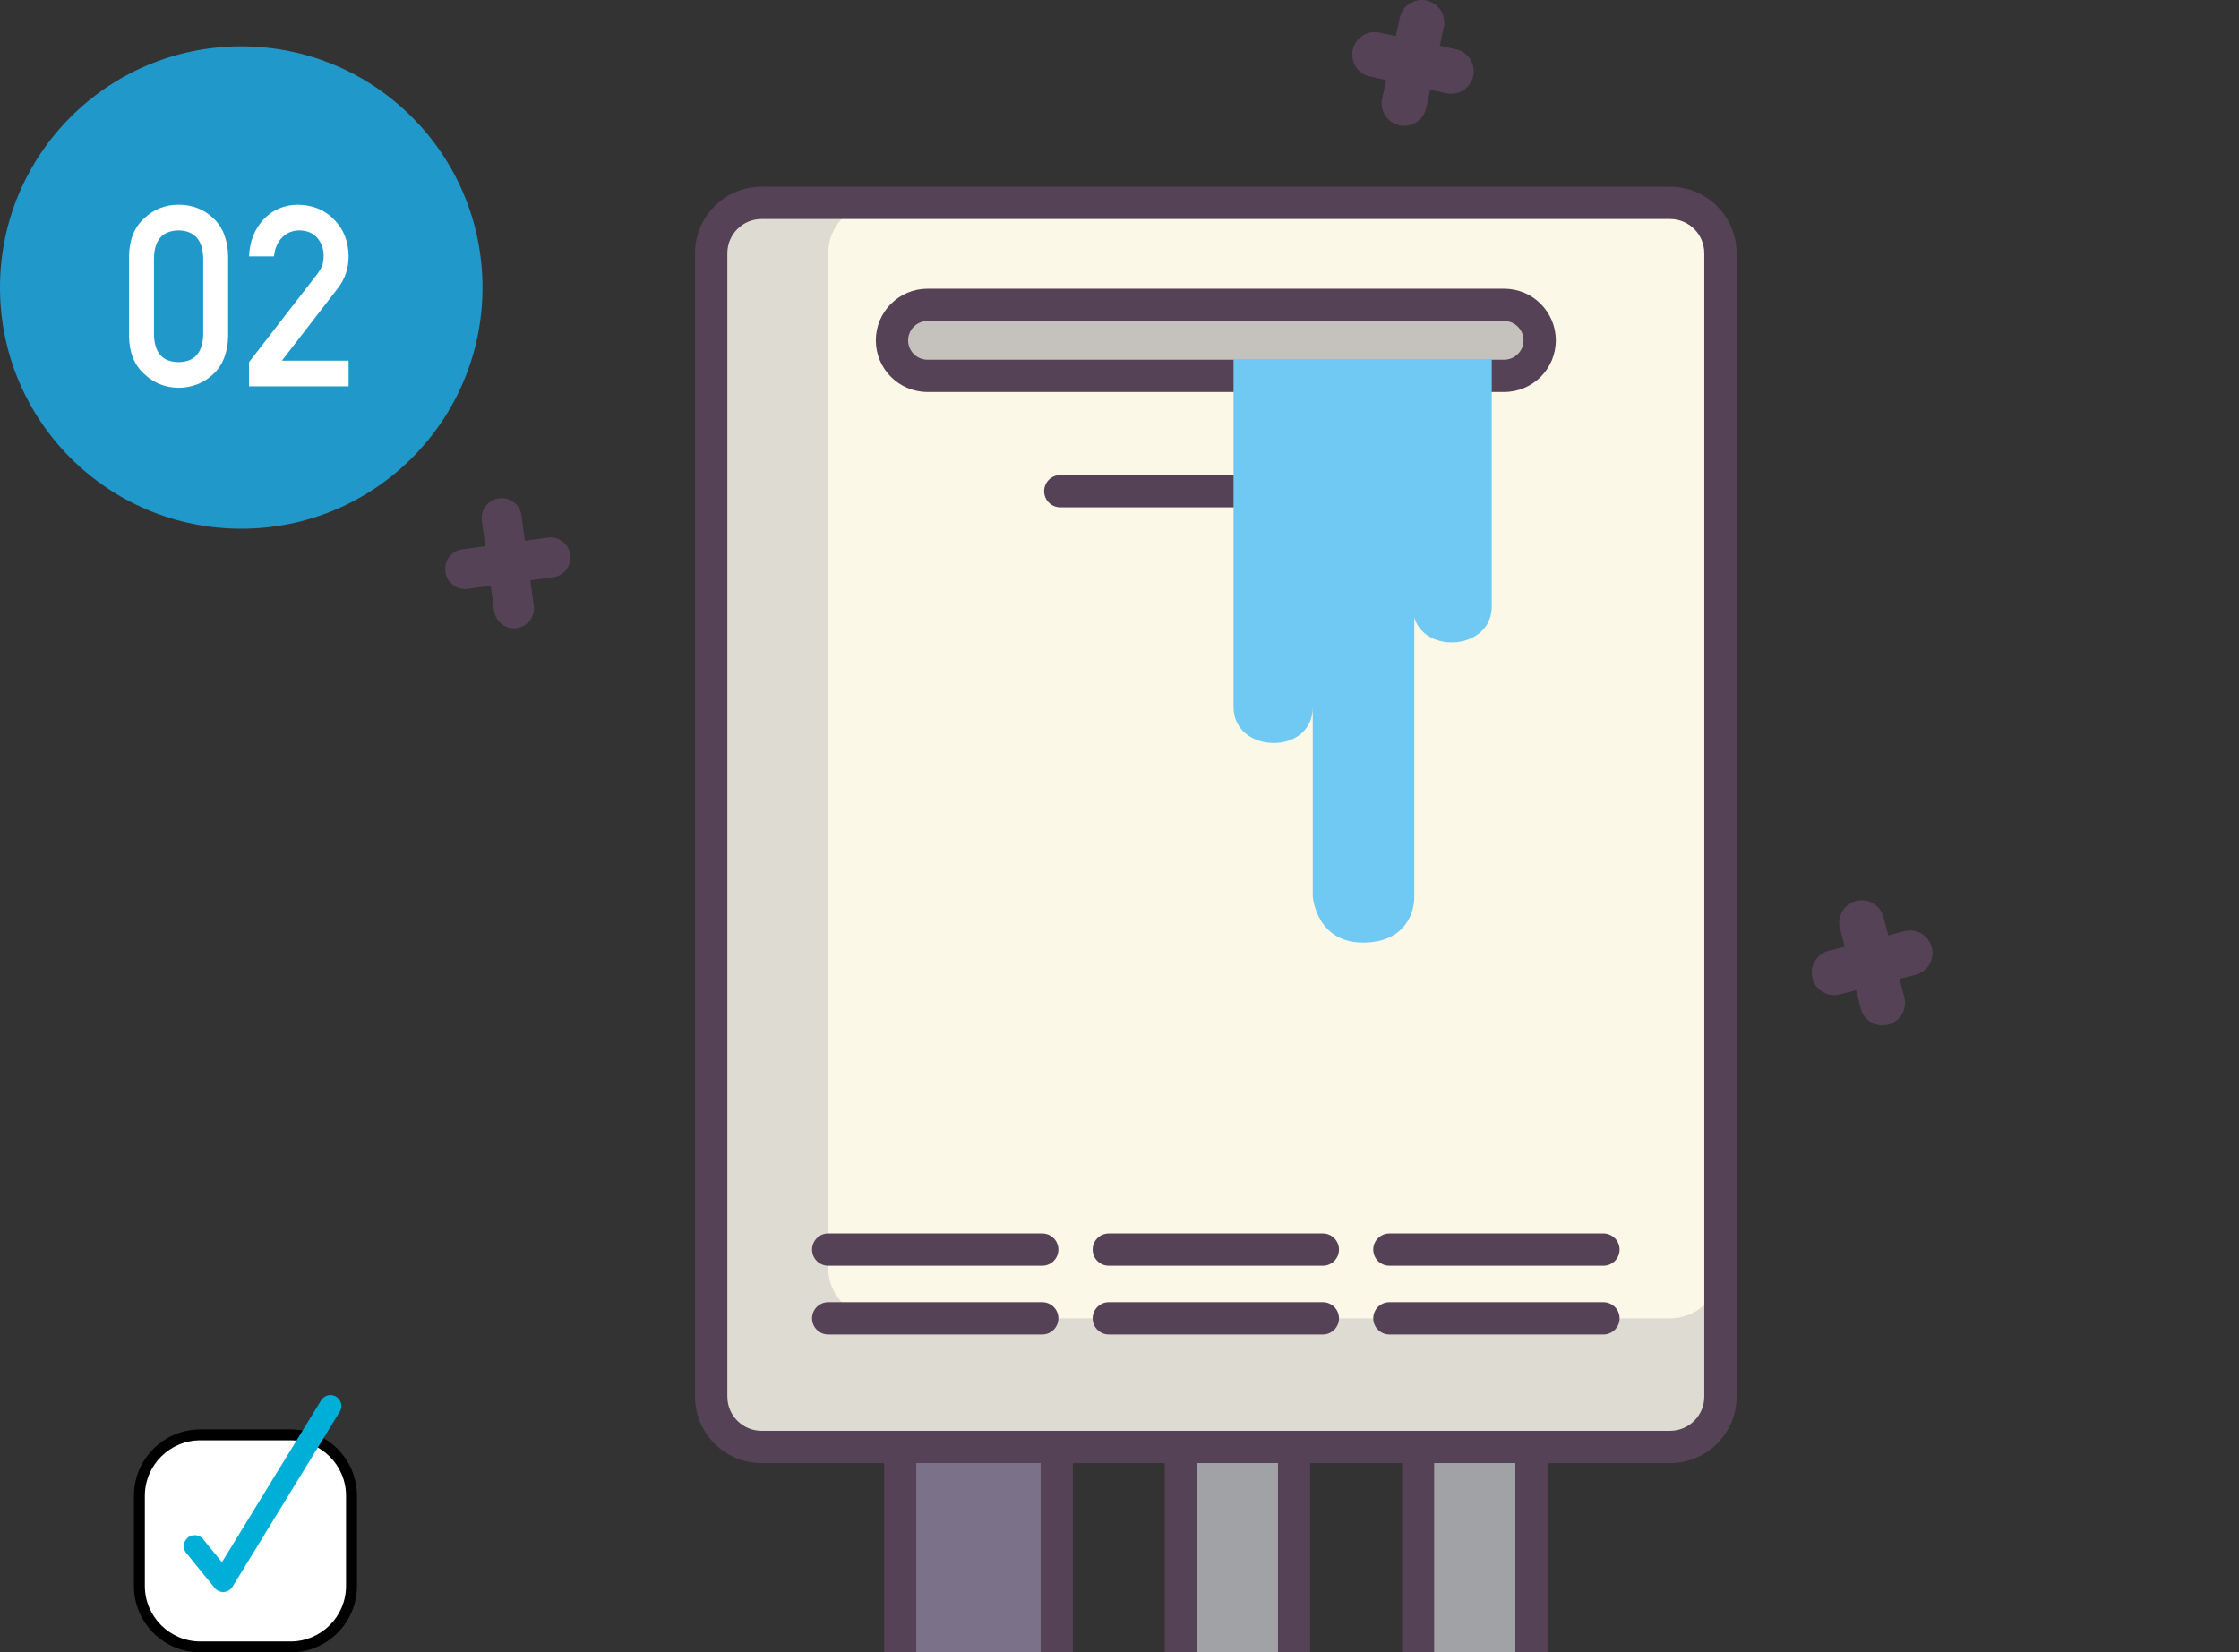
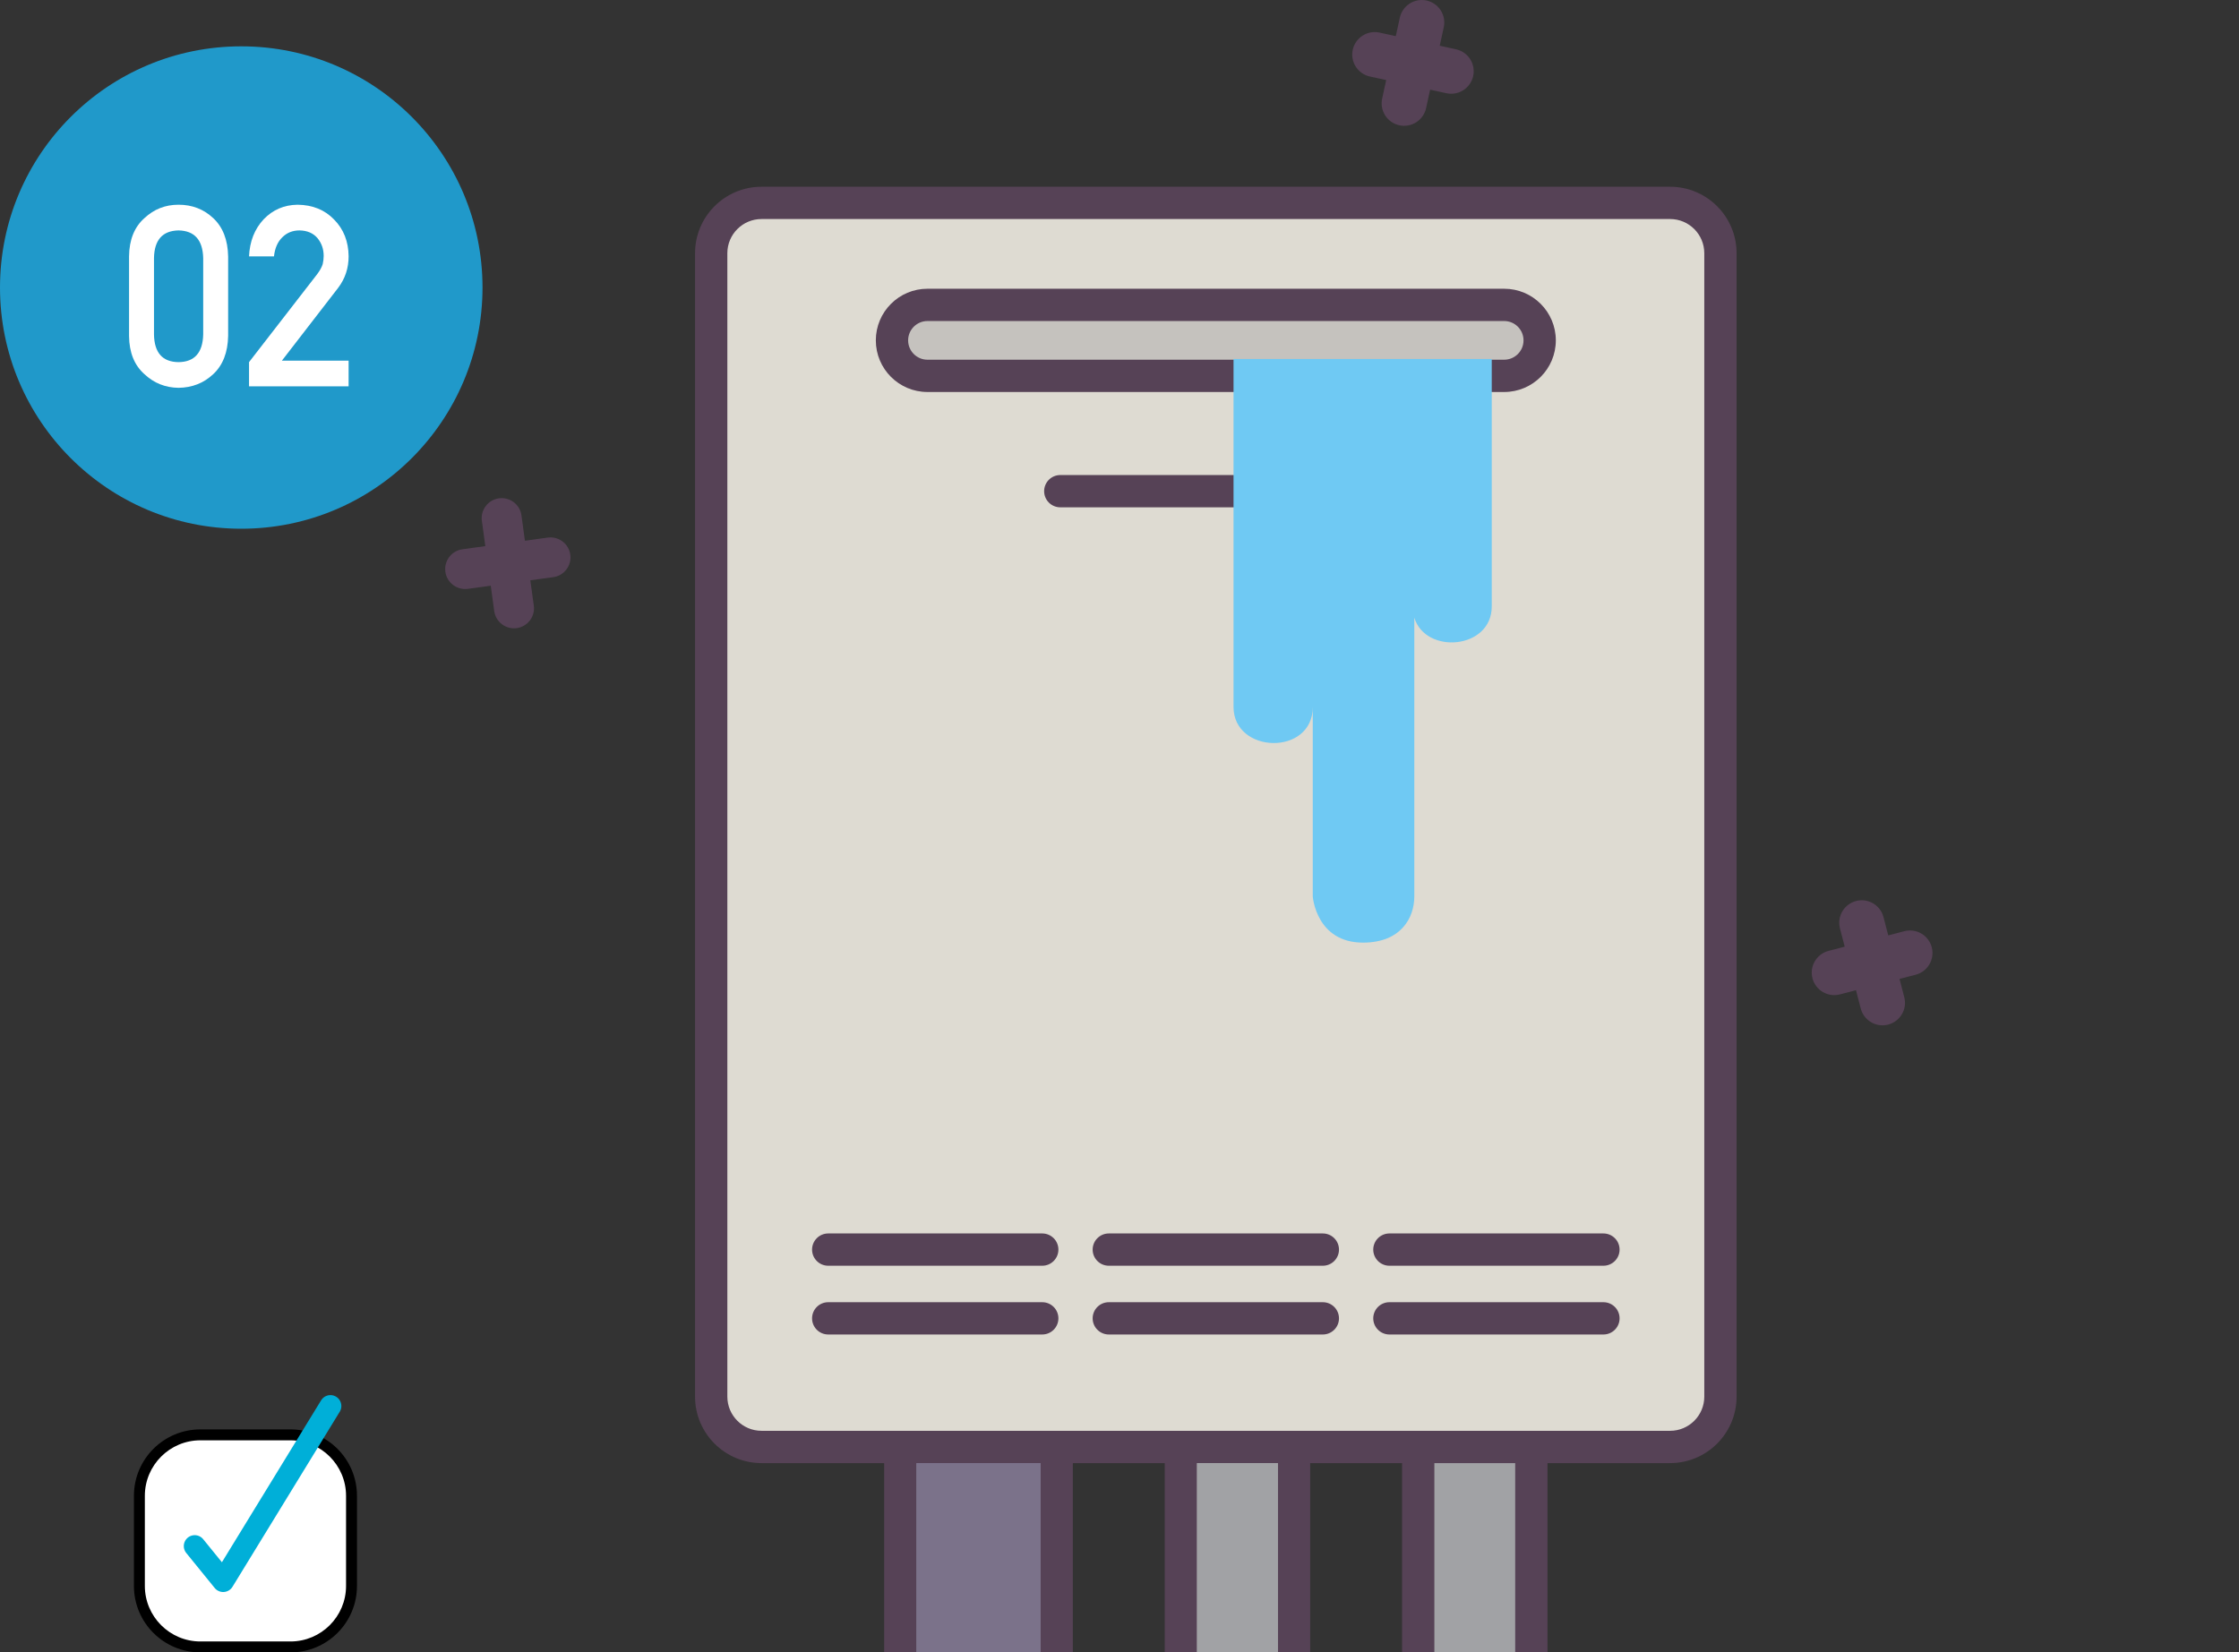
<svg xmlns="http://www.w3.org/2000/svg" id="_レイヤー_2" data-name="レイヤー 2" width="205" height="151.325" viewBox="0 0 205 151.325">
  <rect x="0" y="0" width="205" height="151.325" fill="#333333" stroke="none" />
  <defs>
    <style>
      .cls-1, .cls-2 {
        fill: none;
      }

      .cls-3 {
        fill: #fcf8e7;
      }

      .cls-3, .cls-4, .cls-5, .cls-6, .cls-7, .cls-8, .cls-9 {
        fill-rule: evenodd;
      }

      .cls-4 {
        fill: #dedbd2;
      }

      .cls-5 {
        fill: #564256;
      }

      .cls-10 {
        fill: #fff;
      }

      .cls-6 {
        fill: #a1a2a5;
      }

      .cls-7 {
        fill: #c5c2be;
      }

      .cls-2 {
        stroke: #00afd8;
        stroke-linecap: round;
        stroke-linejoin: round;
        stroke-width: 2px;
      }

      .cls-8 {
        fill: #7b728a;
      }

      .cls-11 {
        fill: #2099ca;
      }

      .cls-9 {
        fill: #6fc9f3;
      }
    </style>
  </defs>
  <g id="_レイヤー_1-2" data-name="レイヤー 1">
    <g>
      <circle class="cls-11" cx="22.089" cy="26.332" r="22.089" />
      <g>
        <path class="cls-10" d="M11.816,23.481c.015-1.521.486-2.692,1.415-3.513.87-.813,1.909-1.22,3.116-1.22,1.243,0,2.3.408,3.17,1.222.885.822,1.342,1.995,1.371,3.519v7.275c-.029,1.516-.486,2.686-1.371,3.507-.87.815-1.927,1.229-3.17,1.245-1.207-.015-2.246-.429-3.116-1.243-.929-.821-1.4-1.988-1.415-3.502v-7.29ZM18.605,23.629c-.044-1.655-.797-2.498-2.258-2.528-1.469.03-2.218.873-2.248,2.528v7.007c.03,1.67.779,2.513,2.248,2.528,1.461-.015,2.214-.858,2.258-2.528v-7.007Z" />
        <path class="cls-10" d="M22.802,33.163l6.252-8.072c.241-.325.406-.627.494-.907.059-.264.088-.514.088-.748,0-.62-.187-1.16-.561-1.621-.389-.461-.938-.699-1.648-.714-.631,0-1.154.208-1.572.624-.433.416-.688,1.001-.77,1.757h-2.283c.059-1.371.505-2.504,1.339-3.4.841-.874,1.876-1.317,3.104-1.333,1.375.016,2.491.468,3.347,1.359.87.883,1.312,2.004,1.327,3.363,0,1.087-.321,2.054-.965,2.899l-5.144,6.659h6.108v2.353h-9.117v-2.217Z" />
      </g>
    </g>
    <g>
      <g>
        <path class="cls-10" d="M18.347,131.404h8.252c3.082,0,5.584,2.502,5.584,5.584v8.252c0,3.082-2.503,5.585-5.585,5.585h-8.252c-3.082,0-5.584-2.502-5.584-5.584v-8.252c0-3.082,2.503-5.585,5.585-5.585Z" />
        <path d="M26.599,131.904c2.804,0,5.085,2.281,5.085,5.084v8.252c0,2.804-2.281,5.085-5.085,5.085h-8.252c-2.804,0-5.085-2.281-5.085-5.085v-8.252c0-2.804,2.281-5.084,5.085-5.084h8.252M26.599,130.904h-8.252c-3.36,0-6.085,2.724-6.085,6.084v8.252c0,3.36,2.724,6.085,6.085,6.085h8.252c3.36,0,6.085-2.724,6.085-6.085v-8.252c0-3.36-2.724-6.084-6.085-6.084h0Z" />
      </g>
      <polyline class="cls-2" points="17.828 141.59 20.433 144.797 30.254 128.763" />
    </g>
    <g>
      <path class="cls-5" d="M127.797,3.31l-1.49-.325c-1.11-.242-2.208.462-2.451,1.572-.242,1.11.462,2.208,1.572,2.451l1.49.325-.369,1.69c-.242,1.11.462,2.208,1.572,2.451,1.11.242,2.208-.462,2.451-1.572l.369-1.69,1.49.325c1.11.242,2.208-.462,2.451-1.572.242-1.11-.462-2.208-1.572-2.451l-1.49-.325.369-1.69c.242-1.11-.462-2.208-1.572-2.451-1.11-.242-2.208.462-2.451,1.572l-.369,1.69h0Z" />
      <path class="cls-5" d="M168.899,86.697l-1.476.383c-1.1.285-1.762,1.41-1.476,2.51.285,1.1,1.41,1.761,2.51,1.476l1.476-.383.434,1.674c.285,1.1,1.41,1.762,2.51,1.476,1.1-.285,1.762-1.41,1.476-2.51l-.434-1.674,1.476-.383c1.1-.285,1.762-1.41,1.476-2.51-.285-1.1-1.41-1.762-2.51-1.476l-1.476.383-.434-1.674c-.285-1.1-1.41-1.762-2.51-1.476-1.1.285-1.762,1.41-1.476,2.51l.434,1.674h0Z" />
      <path class="cls-5" d="M44.437,50.015l-2.096.287c-1,.137-1.701,1.06-1.564,2.06.137,1,1.06,1.701,2.06,1.565l2.096-.287.317,2.32c.137,1,1.06,1.701,2.06,1.564,1-.137,1.701-1.06,1.564-2.06l-.317-2.32,2.096-.287c1-.137,1.701-1.06,1.564-2.06-.137-1-1.06-1.701-2.06-1.564l-2.096.287-.317-2.32c-.137-1-1.06-1.701-2.06-1.564-1,.137-1.701,1.06-1.565,2.06l.317,2.32h0Z" />
      <path class="cls-4" d="M157.522,23.192c0-2.547-2.065-4.612-4.612-4.612h-83.182c-2.547,0-4.612,2.065-4.612,4.612v104.709c0,2.547,2.065,4.612,4.612,4.612h83.182c2.547,0,4.612-2.065,4.612-4.612V23.192h0Z" />
-       <path class="cls-3" d="M157.522,23.192c0-1.223-.486-2.396-1.351-3.261-.865-.865-2.038-1.351-3.261-1.351h-72.469c-1.223,0-2.396.486-3.261,1.351-.865.865-1.351,2.038-1.351,3.261v92.93c0,1.223.486,2.396,1.351,3.261.865.865,2.038,1.351,3.261,1.351h72.469c1.223,0,2.396-.486,3.261-1.351.865-.865,1.351-2.038,1.351-3.261V23.192h0Z" />
      <path class="cls-7" d="M140.97,31.171c0-1.795-1.455-3.249-3.249-3.249h-52.803c-1.795,0-3.249,1.455-3.249,3.249h0c0,1.795,1.455,3.25,3.249,3.25h52.803c1.795,0,3.249-1.455,3.249-3.249h0Z" />
      <path class="cls-5" d="M159,23.192c0-3.364-2.727-6.09-6.09-6.09h-83.182c-3.364,0-6.09,2.727-6.09,6.09v104.709c0,3.364,2.727,6.09,6.09,6.09h83.182c3.364,0,6.09-2.727,6.09-6.09V23.192h0ZM156.043,23.192v104.709c0,1.731-1.403,3.133-3.133,3.133h-83.182c-1.731,0-3.133-1.403-3.133-3.133V23.192c0-1.731,1.403-3.133,3.133-3.133h83.182c1.731,0,3.133,1.403,3.133,3.133h0Z" />
      <path class="cls-5" d="M142.449,31.171c0-2.611-2.117-4.728-4.728-4.728h-52.803c-2.611,0-4.728,2.117-4.728,4.728h0c0,2.611,2.117,4.728,4.728,4.728h52.803c2.611,0,4.728-2.117,4.728-4.728h0ZM139.492,31.171h0c0,.978-.793,1.771-1.771,1.771h-52.803c-.978,0-1.771-.793-1.771-1.771h0c0-.978.793-1.771,1.771-1.771h52.803c.978,0,1.771.793,1.771,1.771h0Z" />
      <polygon class="cls-8" points="96.748 132.513 82.43 132.513 82.43 151.325 96.748 151.325 96.748 132.513 96.748 132.513" />
      <path class="cls-5" d="M98.226,132.513c0-.816-.662-1.478-1.478-1.478h-14.318c-.816,0-1.478.662-1.478,1.478v18.813h17.275v-18.813h0ZM95.269,133.991v17.334h-11.361v-17.334h11.361Z" />
      <path class="cls-6" d="M118.478,132.513h-10.358v18.813h10.358v-18.813h0ZM140.209,132.513h-10.358v18.813h10.358v-18.813h0Z" />
      <path class="cls-5" d="M119.957,132.513c0-.816-.662-1.478-1.478-1.478h-10.358c-.816,0-1.478.662-1.478,1.478v18.813h13.314v-18.813h0ZM141.687,132.513c0-.816-.662-1.478-1.478-1.478h-10.358c-.816,0-1.478.662-1.478,1.478v18.813h13.314v-18.813h0ZM117,133.991v17.334h-7.401v-17.334h7.401ZM138.73,133.991v17.334h-7.401v-17.334h7.401Z" />
      <path class="cls-5" d="M75.83,122.212h19.598c.816,0,1.478-.662,1.478-1.478s-.662-1.478-1.478-1.478h-19.598c-.816,0-1.478.662-1.478,1.478s.662,1.478,1.478,1.478h0ZM101.52,122.212h19.598c.816,0,1.478-.662,1.478-1.478s-.662-1.478-1.478-1.478h-19.598c-.816,0-1.478.662-1.478,1.478s.663,1.478,1.478,1.478h0ZM127.211,122.212h19.598c.816,0,1.478-.662,1.478-1.478s-.662-1.478-1.478-1.478h-19.598c-.816,0-1.478.662-1.478,1.478s.663,1.478,1.478,1.478h0ZM101.52,115.916h19.598c.816,0,1.478-.662,1.478-1.478s-.662-1.478-1.478-1.478h-19.598c-.816,0-1.478.662-1.478,1.478s.663,1.478,1.478,1.478h0ZM127.211,115.916h19.598c.816,0,1.478-.662,1.478-1.478s-.662-1.478-1.478-1.478h-19.598c-.816,0-1.478.662-1.478,1.478s.663,1.478,1.478,1.478h0ZM75.83,115.916h19.598c.816,0,1.478-.662,1.478-1.478s-.662-1.478-1.478-1.478h-19.598c-.816,0-1.478.662-1.478,1.478s.662,1.478,1.478,1.478h0Z" />
      <path class="cls-5" d="M97.078,46.46h28.483c.816,0,1.478-.662,1.478-1.478s-.662-1.478-1.478-1.478h-28.483c-.816,0-1.478.662-1.478,1.478s.662,1.478,1.478,1.478h0Z" />
      <polygon class="cls-8" points="95.269 133.991 83.908 133.991 83.908 151.325 95.269 151.325 95.269 133.991 95.269 133.991" />
      <polygon class="cls-6" points="117 133.991 109.599 133.991 109.599 151.325 117 151.325 117 133.991 117 133.991" />
-       <polygon class="cls-6" points="138.73 133.991 131.329 133.991 131.329 151.325 138.73 151.325 138.73 133.991 138.73 133.991" />
      <path class="cls-9" d="M129.493,32.878h-16.552v31.864c0,4.306,7.254,4.506,7.254,0v17.359s.307,4.224,4.601,4.224c3.495,0,4.696-2.297,4.696-4.224v-25.537c1.029,3.4,7.091,2.912,7.091-1.031v-22.656h-7.091Z" />
    </g>
    <rect class="cls-1" y="52.886" width="205" height="46.292" />
  </g>
</svg>